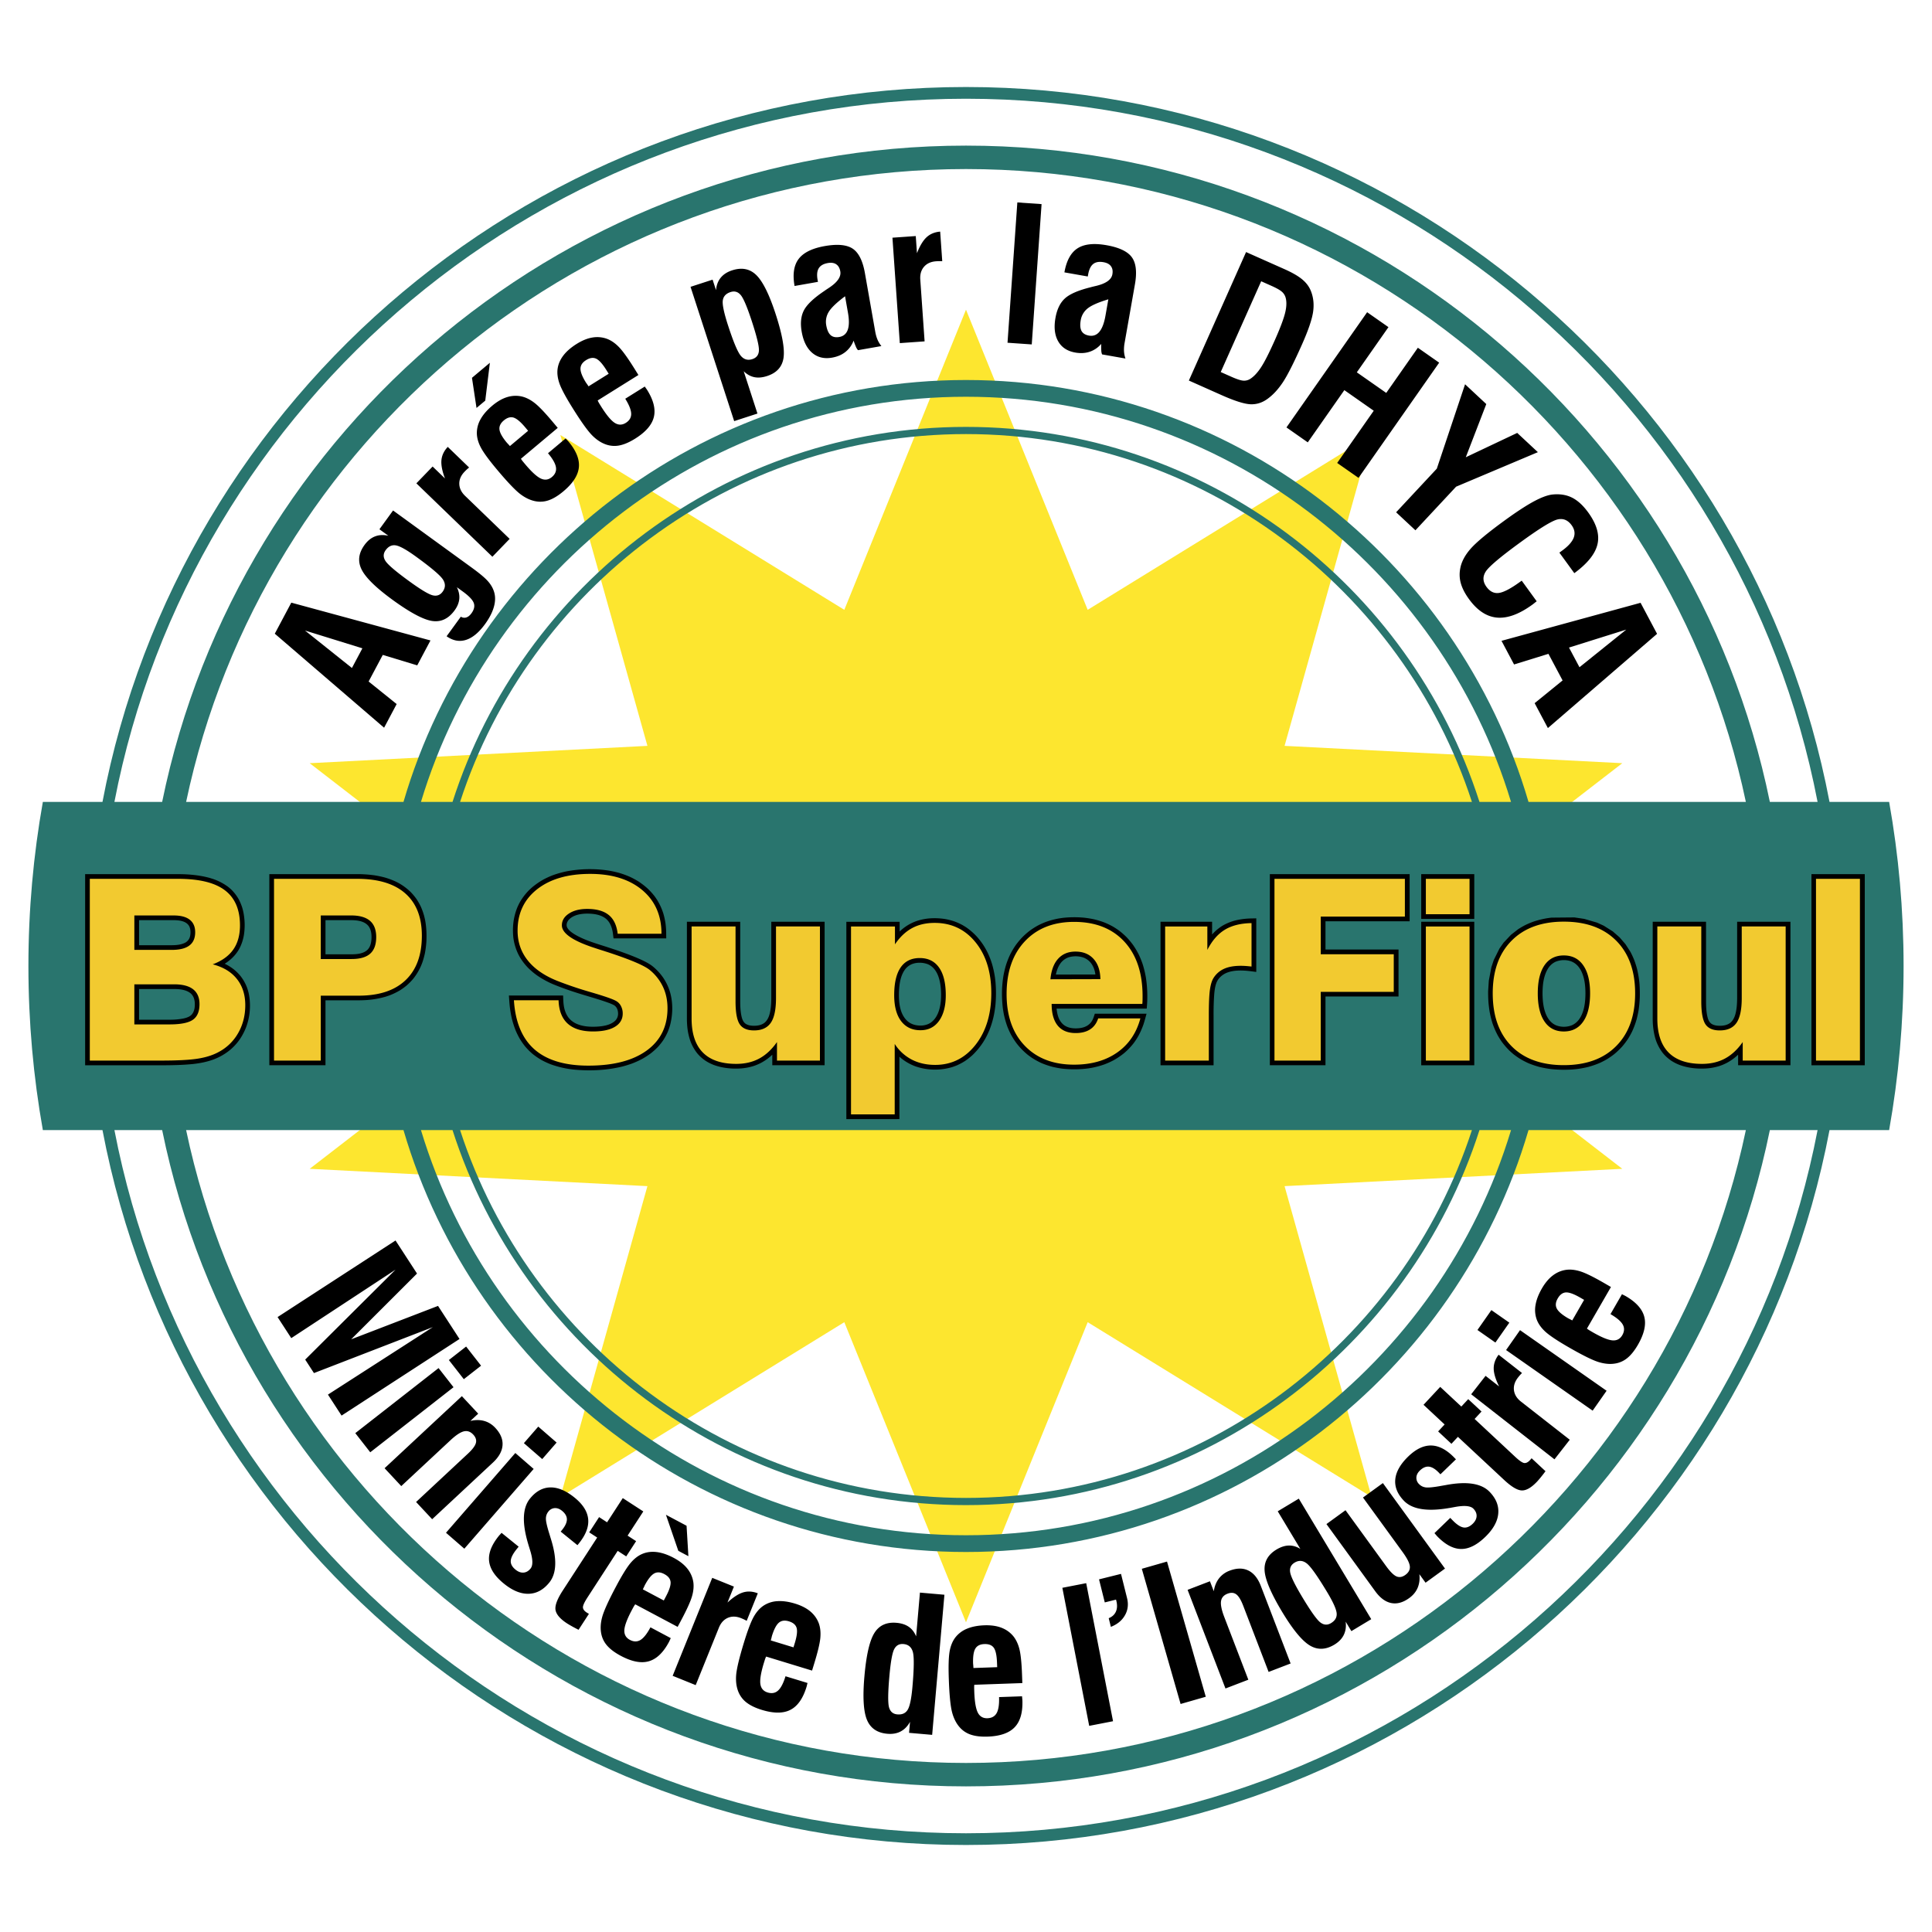
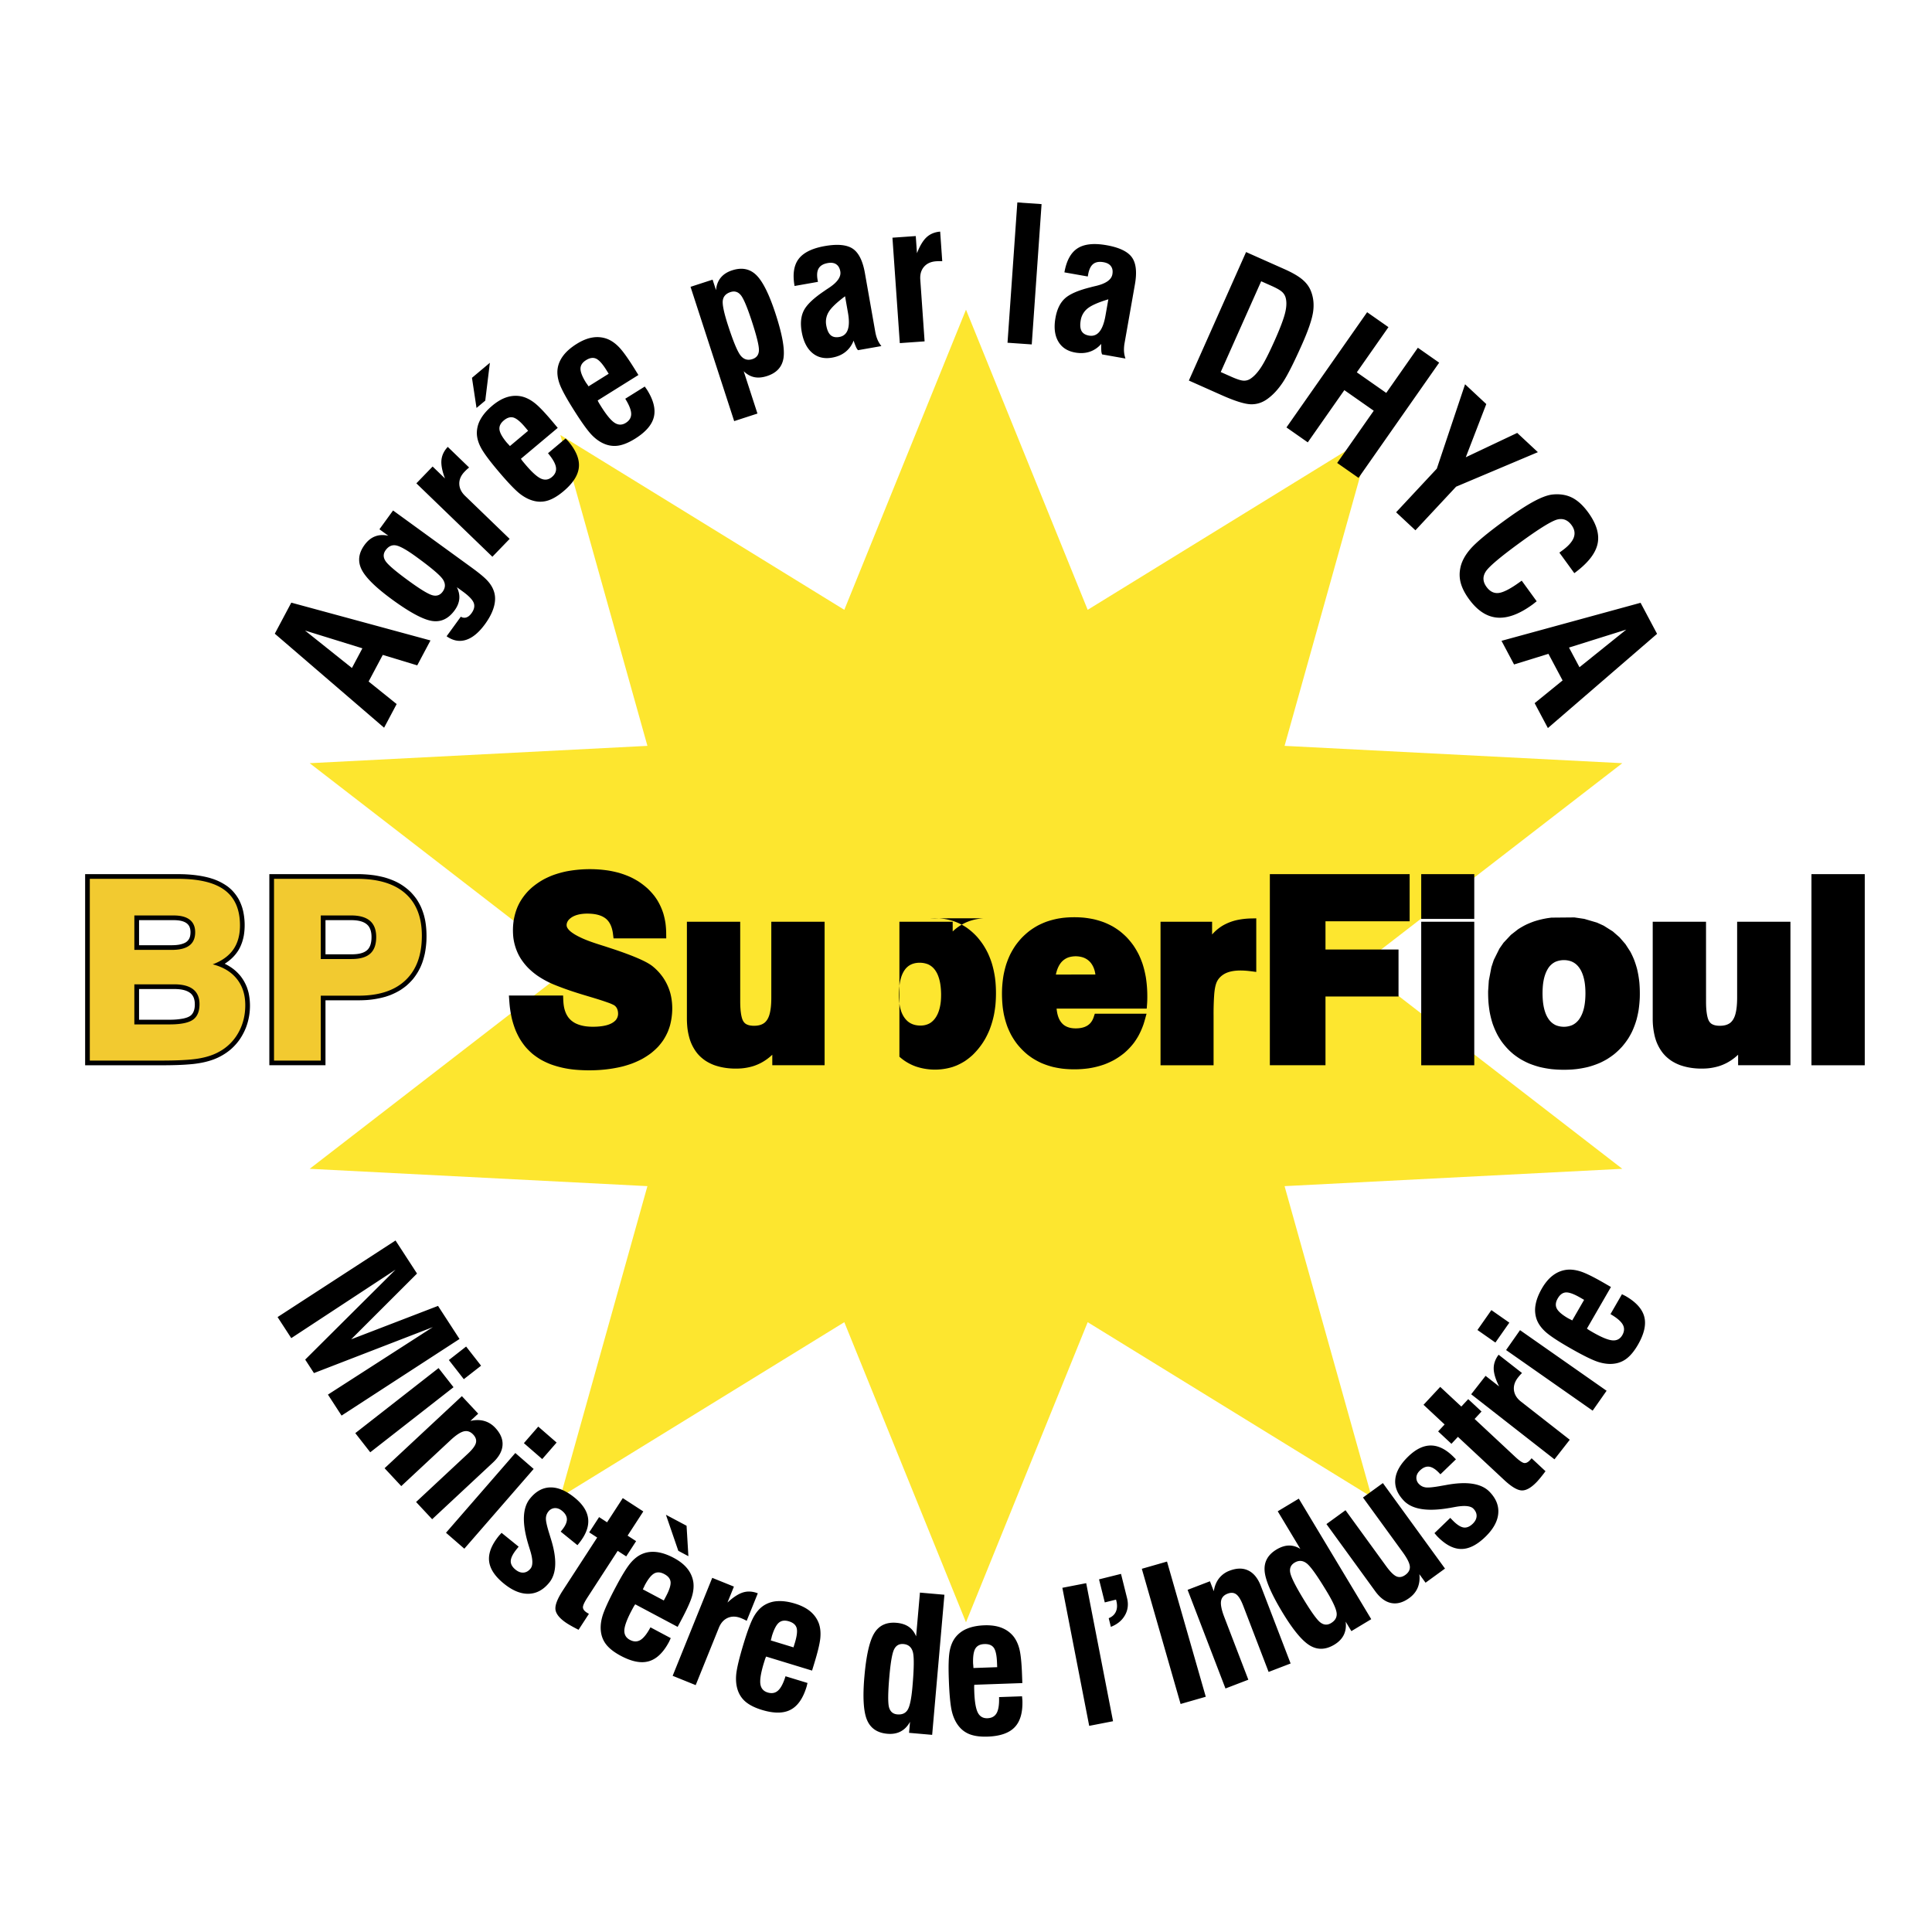
<svg xmlns="http://www.w3.org/2000/svg" width="2500" height="2500" viewBox="0 0 192.756 192.756">
  <g fill-rule="evenodd" clip-rule="evenodd">
    <path fill="#fff" d="M0 0h192.756v192.756H0V0z" />
    <path fill="#fde62f" d="M96.377 30.897l12.141 29.945 28.328-17.439-8.684 31.012 33.695 1.729-26.191 20.234 26.191 20.234-33.695 1.729 8.684 31.012-28.328-17.438-12.141 29.943-12.14-29.943-28.328 17.438 8.684-31.012-33.696-1.729 26.192-20.234-26.192-20.234 33.696-1.729-8.684-31.012 28.328 17.439 12.14-29.945z" />
-     <path d="M181.34 80.008h-4.762c-7.619-37.283-40.723-65.48-80.201-65.48-39.478 0-72.582 28.197-80.199 65.48h-4.763c7.681-39.876 42.9-70.157 84.962-70.157 42.064 0 77.275 30.285 84.963 70.157zm-34.486 0c-6.928-21.259-26.955-36.7-50.476-36.7s-43.554 15.439-50.476 36.7h100.952zm0 32.74c-6.922 21.261-26.955 36.7-50.476 36.7s-43.549-15.441-50.476-36.7h100.952zm5.646-32.74c-7.109-24.275-29.6-42.095-56.123-42.095-26.521 0-49.017 17.818-56.122 42.095H18.569c7.578-35.986 39.624-63.142 77.808-63.142 38.185 0 70.226 27.158 77.808 63.142H152.5zm0 32.74c-7.104 24.276-29.6 42.095-56.123 42.095-26.522 0-49.013-17.82-56.122-42.095H18.569c7.583 35.983 39.624 63.142 77.808 63.142 38.185 0 70.232-27.156 77.808-63.142H152.5zm30.031-32.74h5.949c.947 5.317 1.441 10.788 1.441 16.37s-.496 11.055-1.441 16.37h-5.949c-7.697 40.523-43.443 71.327-86.154 71.327-42.709 0-78.448-30.808-86.153-71.327H4.275c-.946-5.318-1.44-10.788-1.44-16.37s.495-11.055 1.44-16.37h5.949C17.921 39.483 53.669 8.681 96.377 8.681s78.449 30.807 86.154 71.327zm-1.191 32.74h-4.762c-7.619 37.283-40.723 65.48-80.201 65.48s-72.58-28.197-80.199-65.48h-4.763c7.689 39.872 42.899 70.158 84.962 70.158 42.064 0 77.283-30.282 84.963-70.158zm-33.733-32.74h3.148c-7.057-23.341-28.785-40.424-54.378-40.424S49.05 56.664 41.999 80.008h3.149c6.948-21.663 27.309-37.417 51.229-37.417 23.922 0 44.277 15.756 51.23 37.417zm-102.46 32.74h-3.149c7.057 23.341 28.785 40.424 54.379 40.424 25.593 0 47.328-17.08 54.38-40.424h-3.15c-6.947 21.662-27.309 37.418-51.23 37.418-23.92 0-44.276-15.758-51.23-37.418z" fill="#29756e" />
    <path d="M35.112 66.645l1.044-1.963-5.725-1.773 4.681 3.736zm3.209 5.959l-10.905-9.38 1.647-3.098 13.886 3.772-1.321 2.485-3.439-1.043-1.412 2.654 2.797 2.25-1.253 2.36zm8.744-15.971c.752.547 1.276.982 1.571 1.306.294.32.502.658.624 1.009.168.46.179.973.032 1.537-.148.565-.447 1.158-.896 1.777-.615.846-1.248 1.372-1.902 1.579-.653.208-1.299.088-1.936-.36l1.418-1.952c.179.106.36.131.545.075.184-.059.356-.196.517-.417.271-.374.345-.717.227-1.034-.12-.315-.484-.695-1.094-1.138l-.59-.429c.196.399.278.79.241 1.172-.038.382-.19.758-.462 1.132-.61.839-1.355 1.194-2.234 1.066-.878-.128-2.193-.827-3.942-2.097-1.662-1.208-2.696-2.218-3.103-3.031-.408-.814-.314-1.631.283-2.452.303-.418.653-.705 1.05-.857.398-.156.842-.175 1.333-.066l-.892-.648 1.361-1.874 7.849 5.702zm-8.591-1.738c-.253.349-.255.712-.006 1.088.25.375 1.033 1.042 2.356 2.003 1.154.839 1.938 1.31 2.349 1.41.411.1.743-.023.992-.365.286-.394.296-.795.029-1.211-.266-.415-1.154-1.169-2.662-2.265-.943-.686-1.618-1.066-2.023-1.139-.406-.074-.75.086-1.035.479zm10.651.652l-7.584-7.324 1.621-1.678 1.233 1.191c-.278-.736-.397-1.346-.353-1.828.046-.484.258-.925.632-1.322l2.13 2.058a4.263 4.263 0 0 0-.45.414c-.364.375-.54.78-.53 1.217.011.435.202.834.578 1.197l4.445 4.292-1.722 1.783zm1.75-11.043l1.815-1.523-.286-.342c-.465-.553-.853-.876-1.161-.974-.312-.095-.638-.001-.978.284-.331.277-.474.581-.432.914.042.333.289.772.741 1.312.139.145.237.254.301.329zm3.799.716l1.76-1.478c.031.038.079.09.142.155.062.066.108.115.136.147.772.92 1.121 1.781 1.041 2.583-.079.799-.596 1.599-1.55 2.399-.502.421-.977.712-1.42.872a2.54 2.54 0 0 1-1.332.116c-.52-.094-1.033-.333-1.54-.718-.504-.384-1.275-1.192-2.311-2.427-.823-.981-1.366-1.723-1.628-2.224-.263-.502-.394-.981-.397-1.439a2.794 2.794 0 0 1 .38-1.396c.255-.455.642-.901 1.159-1.335.496-.416.99-.703 1.477-.853.488-.15.98-.174 1.474-.063.427.102.854.317 1.282.652.428.336 1.02.956 1.782 1.863l.516.615-3.672 3.081c.042.068.091.138.142.207.055.068.146.179.271.327.645.769 1.167 1.247 1.565 1.436.401.188.771.139 1.111-.146.331-.277.465-.604.405-.976-.06-.373-.323-.84-.793-1.398zm-7.132-4.517l-.454-3.008 1.787-1.5-.461 3.776-.872.732zm11.177-2.157l2.01-1.256-.236-.378c-.383-.613-.722-.987-1.015-1.126-.295-.137-.631-.09-1.007.146-.366.229-.55.509-.556.845-.004.335.178.805.551 1.401.119.163.201.284.253.368zm3.663 1.237l1.949-1.218c.026.041.065.1.119.173.052.075.091.129.114.165.636 1.019.862 1.92.671 2.702-.189.781-.812 1.5-1.868 2.161-.556.347-1.066.57-1.528.667a2.552 2.552 0 0 1-1.335-.072c-.501-.165-.978-.473-1.425-.925-.446-.45-1.097-1.358-1.95-2.725-.679-1.086-1.113-1.896-1.304-2.429-.189-.533-.253-1.026-.193-1.479.063-.472.255-.913.571-1.331.316-.416.762-.803 1.333-1.16.55-.344 1.078-.559 1.581-.639a2.833 2.833 0 0 1 1.469.142c.408.16.802.434 1.178.825.377.392.878 1.088 1.506 2.093l.425.681-4.064 2.54c.032.073.07.149.112.225.045.076.118.198.221.361.533.852.983 1.397 1.352 1.64.372.242.745.245 1.121.01.366-.229.544-.534.537-.911-.009-.378-.205-.877-.592-1.496zm10.258-7.306c.528 1.624.947 2.625 1.259 3.007.313.382.699.497 1.163.346.408-.132.628-.412.655-.836.029-.423-.199-1.38-.681-2.863-.467-1.438-.84-2.33-1.118-2.674-.277-.344-.623-.45-1.03-.317-.464.15-.721.433-.775.846-.054.414.122 1.244.527 2.491zm.609 9.539l-4.354-13.399 2.201-.715.342 1.049c.043-.5.199-.917.472-1.248.272-.332.652-.575 1.136-.731.972-.316 1.78-.154 2.424.487.646.639 1.286 1.935 1.921 3.889.656 2.021.916 3.477.78 4.366-.135.891-.682 1.493-1.641 1.804-.474.154-.902.19-1.282.109-.381-.08-.73-.278-1.049-.588l1.372 4.222-2.322.755zm11.063-12.457c-.823.615-1.364 1.129-1.62 1.544a1.881 1.881 0 0 0-.256 1.359c.081.459.226.785.435.973.21.188.497.25.862.186.418-.073.701-.311.845-.712.145-.402.153-.969.025-1.698l-.291-1.652zm1.292 5.379a1.1 1.1 0 0 1-.202-.324 7.066 7.066 0 0 1-.238-.633 2.596 2.596 0 0 1-.806 1.125c-.358.289-.803.481-1.335.574-.791.14-1.451-.019-1.986-.474-.533-.454-.883-1.154-1.05-2.1-.151-.855-.078-1.569.219-2.142.297-.574.973-1.217 2.025-1.925.103-.075.253-.175.446-.302.869-.567 1.255-1.119 1.16-1.658-.058-.329-.192-.565-.407-.71-.213-.145-.493-.185-.839-.124-.437.077-.738.25-.904.52-.166.271-.205.654-.117 1.149l.037.207-2.334.412c-.206-1.167-.07-2.067.408-2.698.479-.633 1.348-1.062 2.611-1.285 1.261-.222 2.191-.134 2.784.262.594.4 1 1.208 1.215 2.43l1.033 5.859c.051.287.124.544.218.77.095.227.226.445.393.658l-2.331.409zm4.17-.705l-.735-10.518 2.327-.163.12 1.71c.285-.733.606-1.266.961-1.594.358-.329.81-.515 1.354-.56l.207 2.955c-.092-.008-.183-.008-.274-.009s-.203.005-.338.014c-.521.037-.922.219-1.208.55-.284.33-.408.755-.371 1.276l.431 6.164-2.474.175zm10.746-.038l.98-13.998 2.418.168-.98 13.998-2.418-.168zm10.06-4.332c-.982.296-1.668.594-2.051.896a1.89 1.89 0 0 0-.705 1.19c-.08.459-.055.815.076 1.063.133.249.381.405.746.47.418.073.766-.052 1.039-.38.273-.329.475-.859.604-1.587l.291-1.652zm-.625 5.496a1.114 1.114 0 0 1-.078-.374 6.974 6.974 0 0 1-.008-.676 2.578 2.578 0 0 1-1.141.781c-.438.148-.92.177-1.453.083-.789-.139-1.355-.514-1.703-1.125-.346-.608-.436-1.387-.268-2.332.15-.855.463-1.501.938-1.938.475-.437 1.33-.811 2.561-1.116.123-.036.297-.079.523-.131 1.01-.237 1.561-.623 1.656-1.162.059-.329.014-.597-.141-.806-.148-.209-.398-.343-.746-.404-.436-.077-.777-.017-1.025.179-.248.197-.416.544-.504 1.04l-.037.207-2.332-.411c.205-1.167.641-1.967 1.305-2.396.666-.432 1.631-.537 2.895-.314 1.26.223 2.104.623 2.525 1.199.422.58.525 1.476.311 2.698l-1.033 5.86a3.765 3.765 0 0 0-.059.797c.012.246.061.496.145.753l-2.331-.412zm11.838 1.76l1.059.47c.537.239.93.369 1.184.387.248.019.48-.038.691-.169.371-.233.732-.621 1.086-1.159s.812-1.443 1.381-2.72c.553-1.245.9-2.173 1.041-2.79.141-.613.143-1.126.004-1.533a1.227 1.227 0 0 0-.398-.542c-.193-.156-.523-.338-.99-.546l-1.023-.455-4.035 9.057zm-3.18.848l5.707-12.819 3.838 1.708c.781.348 1.375.691 1.779 1.032.404.339.688.726.855 1.158.254.639.324 1.334.213 2.086-.113.752-.48 1.831-1.109 3.242-.809 1.819-1.447 3.078-1.908 3.771-.463.695-.963 1.238-1.502 1.631-.531.395-1.105.581-1.721.557-.617-.027-1.572-.327-2.865-.902l-3.287-1.464zm9.737 4.677l8.049-11.494 2.127 1.489-3.156 4.508 2.936 2.054 3.154-4.507 2.127 1.489-8.047 11.494-2.129-1.488 3.648-5.21-2.934-2.055-3.648 5.21-2.127-1.49zm10.941 8.467l4.059-4.352 2.82-8.421 2.117 1.976-2.045 5.306 5.131-2.428 2.061 1.921-8.158 3.443-4.059 4.352-1.926-1.797zm12.531 6.822l1.494 2.057a5.075 5.075 0 0 0-.211.165 4.722 4.722 0 0 1-.219.17c-1.314.955-2.488 1.384-3.525 1.293-1.039-.091-1.971-.705-2.801-1.847-.393-.54-.66-1.054-.803-1.544a3.171 3.171 0 0 1-.074-1.476c.113-.668.457-1.333 1.031-1.989.574-.657 1.717-1.608 3.426-2.85 1.17-.85 2.135-1.479 2.891-1.887.76-.407 1.381-.636 1.863-.687.74-.075 1.395.031 1.953.313.564.283 1.1.776 1.611 1.479.834 1.149 1.145 2.205.924 3.164-.219.957-.99 1.921-2.312 2.891l-1.49-2.049.273-.199c.613-.445 1-.879 1.158-1.296.156-.419.086-.833-.209-1.24-.369-.508-.83-.701-1.379-.581-.553.118-1.775.865-3.666 2.24-2.045 1.484-3.223 2.479-3.533 2.979-.314.501-.287 1.003.082 1.51.344.472.756.674 1.236.61.482-.065 1.191-.436 2.125-1.115l.155-.111zm4.717 6.674l1.045 1.963 4.67-3.755-5.715 1.792zm-6.734-.671l13.875-3.795 1.646 3.097-10.893 9.402-1.322-2.485 2.789-2.268-1.412-2.654-3.43 1.061-1.253-2.358zM27.694 131.405l11.768-7.642 2.144 3.299-6.571 6.562 8.667-3.334 2.144 3.3-11.769 7.643-1.359-2.094 10.467-6.733-11.862 4.586-.874-1.346 9.014-8.972-10.404 6.831-1.365-2.1zm17.089 4.286l1.722-1.347 1.492 1.911-1.722 1.346-1.492-1.91zm-9.335 7.293l8.308-6.491 1.492 1.91-8.308 6.491-1.492-1.91zm2.923 3.5l7.711-7.19 1.628 1.747-.78.727c.497-.116.957-.117 1.375 0 .42.115.792.347 1.114.693.521.559.761 1.137.719 1.73-.042.598-.362 1.175-.963 1.734l-6.058 5.648-1.604-1.719 5.171-4.822c.454-.423.718-.778.796-1.064.076-.288-.011-.566-.264-.838-.277-.297-.589-.405-.937-.323-.345.084-.79.377-1.333.883l-4.911 4.579-1.664-1.785zm13.898-2.502l1.434-1.65 1.83 1.591-1.434 1.649-1.83-1.59zm-7.772 8.941l6.917-7.957 1.83 1.59-6.917 7.957-1.83-1.59zm5.544.008l1.705 1.381-.189.234c-.382.471-.581.865-.599 1.181-.017.313.144.608.478.878.264.215.53.312.795.293.266-.02.5-.153.704-.405.25-.311.237-.916-.043-1.814a52.858 52.858 0 0 0-.166-.533 2.569 2.569 0 0 0-.04-.141c-.614-2.076-.553-3.571.19-4.489.588-.728 1.262-1.099 2.023-1.116.761-.017 1.57.322 2.429 1.019.831.672 1.282 1.389 1.355 2.147.073.759-.237 1.567-.933 2.427l-.138.17-1.671-1.354.138-.17c.322-.397.48-.749.48-1.056-.003-.305-.167-.592-.491-.854-.238-.191-.479-.278-.725-.265a.861.861 0 0 0-.629.343c-.16.198-.244.428-.249.69-.004.26.093.714.289 1.358.046.146.11.36.196.64.64 2.02.592 3.483-.146 4.396-.589.728-1.276 1.101-2.063 1.12-.786.021-1.607-.316-2.466-1.013-.901-.729-1.395-1.479-1.478-2.253-.083-.769.241-1.605.97-2.506.026-.033.071-.084.134-.15.06-.068.108-.12.14-.158zm8.958 5.851l-.386.595c-.309.476-.458.804-.453.988.007.186.13.356.37.514.055.035.102.062.136.082s.065.037.09.053l-1.033 1.59c-.315-.159-.559-.29-.732-.389a9.134 9.134 0 0 1-.411-.244c-.687-.446-1.071-.891-1.153-1.33-.08-.438.158-1.086.71-1.937l3.444-5.303-.796-.518.987-1.521.796.518 1.567-2.414 2.048 1.33-1.567 2.414.849.551-.987 1.521-.85-.552-2.629 4.052zm5.136-.214l2.093 1.112.209-.395c.34-.638.494-1.118.469-1.441-.029-.324-.238-.591-.63-.799-.381-.203-.717-.223-1.009-.059-.294.164-.608.557-.939 1.178a6.64 6.64 0 0 1-.193.404zm.761 3.79l2.028 1.079c-.022.043-.054.105-.09.189-.039.082-.066.145-.085.182-.564 1.061-1.232 1.706-2.005 1.932-.77.228-1.705.048-2.804-.537-.579-.308-1.027-.639-1.341-.99a2.534 2.534 0 0 1-.606-1.191c-.108-.517-.079-1.083.089-1.696.167-.611.628-1.629 1.385-3.052.601-1.131 1.085-1.912 1.451-2.344.367-.43.762-.732 1.186-.906.44-.182.918-.236 1.438-.171.518.066 1.076.258 1.672.574.572.304 1.022.654 1.343 1.05.323.396.528.844.612 1.343.065.434.025.911-.125 1.434-.151.522-.503 1.304-1.06 2.351l-.376.708-4.231-2.25a2.807 2.807 0 0 0-.139.209c-.043.077-.112.202-.203.373-.471.886-.718 1.55-.744 1.989-.023.442.16.768.552.976.381.202.734.205 1.057.01.319-.198.653-.616.996-1.262zm3.785-7.098l-1.005-.534-1.236-3.597 2.059 1.095.182 3.036zm-1.57 11.936l3.949-9.775 2.163.874-.642 1.59c.578-.534 1.1-.872 1.563-1.012.466-.139.954-.107 1.462.092l-1.109 2.746c-.08-.048-.161-.088-.243-.129a5.255 5.255 0 0 0-.31-.136c-.484-.195-.925-.207-1.326-.034-.4.173-.698.5-.894.984l-2.314 5.729-2.299-.929zm9.789-3.532l2.266.692.131-.427c.211-.691.271-1.191.184-1.504-.09-.313-.346-.535-.77-.665-.413-.126-.745-.081-1.002.135-.256.217-.491.663-.697 1.336a5.874 5.874 0 0 1-.112.433zm1.471 3.576l2.197.672a2.38 2.38 0 0 0-.053.203c-.022.088-.037.154-.05.194-.352 1.148-.884 1.91-1.6 2.279-.713.369-1.665.371-2.856.008-.626-.191-1.129-.432-1.505-.717a2.546 2.546 0 0 1-.822-1.054c-.205-.486-.284-1.048-.237-1.683.047-.632.306-1.719.777-3.26.375-1.225.701-2.083.978-2.577.278-.492.608-.864.99-1.116a2.78 2.78 0 0 1 1.379-.441c.521-.034 1.105.047 1.75.244.62.189 1.128.447 1.52.774.392.327.68.728.857 1.201.146.414.198.891.15 1.432-.048.541-.246 1.376-.592 2.509l-.234.767-4.583-1.4c-.034.072-.066.15-.096.232-.028.083-.071.219-.128.403-.293.96-.41 1.658-.351 2.096.061.438.303.723.728.853.413.125.76.061 1.039-.193.281-.253.528-.728.742-1.426zm10.361.022c-.142 1.621-.152 2.648-.033 3.078.122.432.396.667.826.704.483.042.83-.115 1.041-.471.212-.356.367-1.113.468-2.271.163-1.855.176-3.022.037-3.499-.138-.476-.448-.734-.932-.777-.423-.036-.732.136-.928.519-.195.381-.354 1.287-.479 2.717zm2.062 4.523c-.239.438-.548.755-.927.958-.375.202-.823.28-1.336.235-1.011-.088-1.689-.554-2.037-1.396-.346-.84-.431-2.282-.251-4.329.185-2.117.515-3.56.992-4.325.474-.766 1.211-1.106 2.21-1.02.495.043.905.178 1.224.399.322.223.565.542.732.952l.382-4.366 2.442.214-1.223 13.979-2.305-.202.097-1.099zm6.327-5.368l2.369-.083-.018-.445c-.025-.723-.131-1.216-.314-1.482-.188-.267-.502-.394-.945-.378-.432.015-.73.166-.902.454s-.248.786-.225 1.489c.021.2.031.346.035.445zm2.555 2.902l2.295-.08c.002.049.008.119.018.21.008.09.014.157.016.199.041 1.201-.213 2.095-.77 2.677-.555.581-1.453.894-2.699.937-.654.023-1.207-.04-1.656-.188a2.537 2.537 0 0 1-1.12-.729c-.352-.394-.61-.898-.771-1.514-.161-.613-.271-1.725-.327-3.335-.045-1.28-.016-2.198.085-2.755.103-.557.294-1.016.573-1.378a2.795 2.795 0 0 1 1.16-.867c.48-.201 1.059-.314 1.735-.339.646-.021 1.213.056 1.688.238.479.182.879.466 1.201.856.273.343.479.776.609 1.304.129.528.215 1.382.256 2.565l.029.802-4.791.168a3.25 3.25 0 0 0-.016.25l.012.425c.035 1.003.152 1.7.35 2.095.201.395.523.584.967.568.43-.015.736-.189.92-.52.181-.329.261-.859.236-1.589zm8.994 2.869l-2.678-13.773 2.379-.463 2.678 13.774-2.379.462zm2.162-9.876l-.215-.866c.342-.136.58-.353.715-.652.135-.301.15-.653.051-1.061l-.035-.141-1.123.28-.574-2.3 2.193-.546.605 2.423c.152.618.084 1.187-.211 1.704-.293.519-.761.905-1.406 1.159zm6.957 7.694l-3.869-13.488 2.514-.721 3.867 13.488-2.512.721zm4.477-1.546l-3.779-9.842 2.23-.856.383.995c.078-.505.25-.931.514-1.274a2.372 2.372 0 0 1 1.061-.774c.713-.273 1.338-.279 1.875-.017s.951.775 1.246 1.542l2.969 7.732-2.195.843-2.533-6.6c-.223-.58-.453-.959-.689-1.137-.238-.18-.529-.203-.877-.069-.377.145-.596.394-.648.747-.053.352.053.874.318 1.566l2.406 6.269-2.281.875zm7.664-9.115c.838 1.396 1.434 2.232 1.783 2.51.352.278.711.307 1.08.085.418-.25.605-.581.566-.992-.039-.414-.357-1.117-.955-2.112-.961-1.598-1.637-2.55-2.027-2.853-.393-.304-.795-.331-1.211-.081-.363.218-.514.54-.445.965.066.421.47 1.248 1.209 2.478zm4.328 2.447c.062.495 0 .934-.188 1.32-.186.384-.502.71-.943.976-.869.522-1.691.545-2.467.067-.775-.477-1.691-1.594-2.75-3.355-1.094-1.821-1.674-3.182-1.738-4.081-.066-.899.328-1.607 1.188-2.125.428-.256.838-.388 1.227-.396.393-.01.775.104 1.152.339l-2.258-3.756 2.102-1.263 7.227 12.027-1.982 1.192-.57-.945zm3.713-13.825l6.197 8.53-1.939 1.409-.617-.848c.057.498-.002.95-.17 1.353-.17.4-.449.742-.836 1.022-.621.451-1.219.617-1.799.502s-1.111-.507-1.598-1.175l-4.869-6.703 1.902-1.382 4.051 5.575c.41.563.756.908 1.039 1.029.281.12.578.069.881-.151.334-.242.482-.531.447-.865-.037-.334-.275-.802-.715-1.408l-3.959-5.447 1.985-1.441zm5.144 4.995l1.58-1.524.209.217c.42.437.787.682 1.098.738.311.055.621-.068.932-.366.244-.237.373-.488.387-.754s-.092-.515-.316-.748c-.277-.287-.881-.347-1.807-.179-.238.043-.42.076-.549.101-.031.003-.078.01-.145.021-2.137.356-3.613.113-4.434-.736-.648-.672-.936-1.386-.861-2.144.076-.758.512-1.52 1.307-2.287.77-.742 1.535-1.103 2.297-1.083.762.021 1.527.426 2.295 1.222l.152.157-1.547 1.494-.152-.157c-.355-.368-.684-.568-.988-.605-.303-.035-.607.094-.908.384-.221.212-.336.44-.352.687a.86.86 0 0 0 .264.666c.178.183.395.294.654.331.258.036.721-.006 1.385-.121.15-.028.371-.065.658-.116 2.082-.39 3.529-.163 4.344.681.65.673.938 1.4.861 2.185-.074.782-.51 1.557-1.305 2.324-.834.805-1.639 1.204-2.416 1.191-.773-.012-1.564-.435-2.371-1.268-.027-.03-.074-.081-.131-.151-.061-.071-.106-.124-.141-.16zm7.539-8.099l.518.483c.414.387.713.591.895.618.184.024.375-.066.57-.276.045-.048.078-.089.104-.118l.068-.08 1.387 1.293c-.211.283-.383.5-.51.653a8.67 8.67 0 0 1-.312.362c-.559.598-1.062.9-1.51.904-.445.002-1.041-.344-1.783-1.036l-4.625-4.312-.646.695-1.326-1.236.646-.694-2.105-1.963 1.666-1.786 2.105 1.962.689-.739 1.326 1.235-.689.741 3.532 3.294zm4.436.734l-8.309-6.491 1.436-1.838 1.352 1.056c-.354-.702-.535-1.298-.541-1.782-.004-.486.16-.946.49-1.381l2.334 1.824a4.395 4.395 0 0 0-.406.458c-.32.412-.453.832-.398 1.266.057.432.289.809.701 1.13l4.867 3.805-1.526 1.953zm-5.893-11.651l-1.791-1.253 1.391-1.985 1.791 1.253-1.391 1.985zm9.703 6.795l-8.637-6.047 1.391-1.985 8.637 6.047-1.391 1.985zm-2.037-9.002l1.184-2.053-.385-.223c-.627-.361-1.102-.533-1.426-.519-.324.018-.6.217-.82.602-.217.374-.246.708-.094 1.006.154.299.535.628 1.145.98.181.089.31.157.396.207zm3.815-.628l1.148-1.99c.043.024.105.058.188.098.08.041.141.07.178.092 1.041.601 1.662 1.291 1.861 2.071.199.778-.014 1.706-.635 2.784-.328.568-.674 1.004-1.037 1.306a2.533 2.533 0 0 1-1.213.563c-.52.091-1.084.041-1.691-.147-.605-.188-1.605-.685-3.002-1.49-1.109-.641-1.873-1.151-2.291-1.532-.416-.382-.705-.787-.865-1.217a2.804 2.804 0 0 1-.119-1.442c.084-.515.295-1.066.631-1.65.324-.562.691-.999 1.098-1.306.406-.309.861-.5 1.363-.564.436-.051.91.006 1.428.175.516.169 1.285.548 2.312 1.141l.693.401-2.396 4.15c.064.05.133.099.205.146.076.045.197.118.365.215.869.502 1.523.772 1.963.813.441.039.771-.134.994-.518.215-.373.23-.726.047-1.056-.186-.329-.592-.677-1.225-1.043zM17.13 94.305c.43-.002.882-.037 1.278-.22a.971.971 0 0 0 .562-.707c.063-.317.055-.69-.099-.981-.283-.502-.964-.583-1.482-.593l-3.515-.001v2.502h3.256zm-.219 7.432a6.923 6.923 0 0 0 1.386-.12c.268-.061.54-.141.755-.319.368-.327.417-.893.372-1.354-.04-.324-.143-.601-.388-.824-.425-.365-1.047-.434-1.585-.445h-3.578v3.063h3.038v-.001zm5.908-13.209c.102.085.198.17.294.262.283.286.507.583.707.934.148.282.263.562.358.866l.071.268c.184.817.214 1.669.074 2.495-.082.434-.21.834-.409 1.229-.039.074-.08.147-.123.219-.349.563-.811 1-1.371 1.351.355.173.676.373.982.623.219.186.414.384.596.606.278.355.486.728.647 1.149.065.183.12.365.165.555a6.138 6.138 0 0 1-.26 3.412c-.176.45-.396.863-.673 1.261a5.54 5.54 0 0 1-.888.967 5.84 5.84 0 0 1-1.624.955c-.662.251-1.344.39-2.045.47-1.033.109-2.077.129-3.116.133h-7.71v-19.07l9.468.001.395.009c.875.037 1.724.136 2.57.369l.292.091a5.532 5.532 0 0 1 1.497.765l.103.08zm12.262 6.685c.557-.004 1.246-.067 1.641-.513.23-.277.308-.62.336-.971.029-.452-.009-.938-.281-1.318-.397-.52-1.137-.604-1.745-.608h-2.558v3.41h2.607zm-8.207-8.002l8.967.001c.512.011 1.013.048 1.521.119.348.056.686.126 1.026.217.371.108.722.236 1.073.397.142.069.28.141.417.218a5.78 5.78 0 0 1 1.089.829c.212.218.399.441.577.688.171.255.315.51.447.787.127.289.229.575.316.878.041.157.077.313.11.471.127.7.157 1.384.125 2.094a9.545 9.545 0 0 1-.153 1.214 7.956 7.956 0 0 1-.267.946 8.818 8.818 0 0 1-.182.439 5.825 5.825 0 0 1-.736 1.173 6.242 6.242 0 0 1-.648.653 6.637 6.637 0 0 1-.625.454 6.83 6.83 0 0 1-.996.493c-.155.058-.31.11-.467.16a9.25 9.25 0 0 1-1.912.334c-.257.016-.513.023-.77.025h-3.312v6.477h-5.602V87.211h.002z" />
    <path d="M13.404 94.771h3.731c.788 0 1.374-.146 1.758-.438.388-.29.58-.731.58-1.323 0-.549-.18-.965-.542-1.249-.359-.283-.895-.425-1.601-.425h-3.926v3.435zm0 7.434h3.507c1.11 0 1.885-.154 2.329-.46.444-.309.665-.829.665-1.557 0-.659-.211-1.15-.633-1.484-.422-.331-1.053-.498-1.891-.498h-3.977v3.999zm-4.444 3.608V87.681h8.802c2.108 0 3.666.378 4.67 1.138 1.006.759 1.51 1.928 1.51 3.504 0 .977-.224 1.781-.671 2.417-.448.637-1.132 1.129-2.049 1.472 1.05.271 1.853.757 2.411 1.459.558.703.838 1.573.838 2.616 0 1.018-.233 1.938-.696 2.758a4.814 4.814 0 0 1-1.951 1.909c-.567.312-1.251.533-2.055.662-.807.133-2.045.198-3.718.198H8.96v-.001zm23.043-10.131h3.079c.838 0 1.457-.18 1.853-.536.4-.356.599-.908.599-1.655 0-.725-.208-1.264-.621-1.62-.417-.356-1.043-.536-1.878-.536h-3.032v4.347zm-4.664 10.131V87.681h8.298c2.102 0 3.703.485 4.803 1.459 1.1.971 1.648 2.376 1.648 4.216 0 1.929-.542 3.407-1.626 4.437-1.081 1.031-2.641 1.545-4.676 1.545h-3.782v6.476h-4.665v-.001z" fill="#f2ca30" />
-     <path d="M56.296 100.584c.084.346.208.652.421.938.192.243.412.42.686.565.687.343 1.483.382 2.237.336.596-.044 1.311-.162 1.754-.603a.98.98 0 0 0 .27-.736c-.012-.331-.135-.651-.438-.816a4.612 4.612 0 0 0-.608-.253c-1.016-.363-2.062-.639-3.089-.969a30.063 30.063 0 0 1-2.323-.839 9.29 9.29 0 0 1-1.563-.847 7.073 7.073 0 0 1-.98-.823 5.963 5.963 0 0 1-.748-.962 7.204 7.204 0 0 1-.161-.285 5.307 5.307 0 0 1-.54-1.764 7.032 7.032 0 0 1-.021-1.188c.014-.166.032-.33.056-.495.08-.483.204-.927.394-1.38a7.5 7.5 0 0 1 .208-.422c.24-.422.512-.786.845-1.141a8.66 8.66 0 0 1 .354-.336 7.302 7.302 0 0 1 1.244-.855c.259-.133.518-.252.788-.36.46-.173.918-.303 1.397-.406a12.518 12.518 0 0 1 4.208-.091c.372.062.731.14 1.095.24.401.12.781.261 1.162.435.259.126.506.262.751.414.334.219.638.454.934.723.24.231.455.467.661.729.097.131.188.263.276.399.26.426.454.852.608 1.327.097.326.167.647.22.983.038.292.061.58.07.875l.007.648h-5.257l-.07-.553c-.084-.529-.256-1.029-.667-1.392-.521-.434-1.236-.525-1.892-.529-.638.004-1.387.125-1.84.618-.175.203-.274.478-.171.739.156.323.492.546.786.729.895.524 1.893.83 2.876 1.142.104.033.208.065.312.101.376.124.752.245 1.126.374.746.26 1.487.533 2.208.856.402.185.797.379 1.156.639a5.38 5.38 0 0 1 1.132 1.201c.318.475.551.978.705 1.527.279 1.051.25 2.168-.024 3.217a6.858 6.858 0 0 1-.214.619 5.822 5.822 0 0 1-.455.854 6.223 6.223 0 0 1-.5.641 6.683 6.683 0 0 1-.741.676c-.283.212-.57.397-.878.569a9.292 9.292 0 0 1-.996.452c-.302.109-.604.203-.915.287-1.545.385-3.168.47-4.752.334a9.701 9.701 0 0 1-2.457-.542 7.99 7.99 0 0 1-.956-.447 7.14 7.14 0 0 1-.837-.576 6.602 6.602 0 0 1-.714-.705 6.974 6.974 0 0 1-.586-.83 8.112 8.112 0 0 1-.389-.781 8.978 8.978 0 0 1-.395-1.226c-.088-.39-.153-.774-.202-1.171-.04-.373-.063-.748-.09-1.123h5.408c.01.267.016.532.041.797.016.157.04.309.073.462zm18.866 5.78a5.724 5.724 0 0 1-1.195.23c-.915.067-1.852-.022-2.719-.331a4.586 4.586 0 0 1-.841-.42 4.17 4.17 0 0 1-.619-.506 4.602 4.602 0 0 1-.229-.254 4.392 4.392 0 0 1-.722-1.34 6.52 6.52 0 0 1-.248-1.129 9.225 9.225 0 0 1-.057-.983v-9.668h5.319l.001 8.053c.005.428.027.853.106 1.274.068.329.155.662.447.86.217.137.465.179.717.19.405.013.812-.041 1.144-.291.451-.363.572-.996.639-1.54.034-.308.047-.614.048-.924v-7.624h5.319v14.318h-5.22v-1.049a5.168 5.168 0 0 1-1.095.797 5.003 5.003 0 0 1-.795.337zm17.665-14.742a6.96 6.96 0 0 1 1.406.06c.315.054.614.126.919.224.297.105.574.227.852.375.136.078.268.158.399.243.401.279.748.584 1.078.944.223.254.422.514.609.793.186.287.348.577.494.884.145.318.268.636.373.969.141.469.24.932.312 1.416l.045.375a13.04 13.04 0 0 1 0 2.371 12.5 12.5 0 0 1-.139.936 9.298 9.298 0 0 1-.455 1.547 8.329 8.329 0 0 1-.453.931l-.178.291a7.368 7.368 0 0 1-1.062 1.287c-.239.216-.48.408-.747.589a6.085 6.085 0 0 1-.82.438 7.608 7.608 0 0 1-.436.162 5.977 5.977 0 0 1-3.619-.043 4.907 4.907 0 0 1-1.671-.986v6.224l-5.294.004v-19.69h5.316v.971a4.65 4.65 0 0 1 1.723-1.055 5.442 5.442 0 0 1 1.348-.26zm1.067 7.561c-.012-.681-.086-1.369-.367-1.997-.211-.444-.499-.787-.957-.986a2.323 2.323 0 0 0-1.353-.085c-.355.093-.628.26-.867.54-.493.613-.616 1.454-.657 2.217-.042 1.033.04 2.318.888 3.041.216.173.44.279.708.347.513.114 1.065.081 1.521-.197.707-.461.968-1.343 1.053-2.139.024-.248.032-.493.031-.741zm14.868-3.198a1.71 1.71 0 0 0-.748-.475 2.426 2.426 0 0 0-1.377-.003 1.679 1.679 0 0 0-.869.657c-.219.325-.344.686-.424 1.068l3.943-.008c-.057-.455-.219-.891-.525-1.239zm4.82 7.36a7.225 7.225 0 0 1-.455.704c-.287.374-.598.7-.955 1.007a7.238 7.238 0 0 1-1.051.716c-.299.159-.6.295-.916.416a8.538 8.538 0 0 1-1.293.35l-.303.051c-.877.12-1.744.129-2.623.03a10.269 10.269 0 0 1-.918-.166 7.97 7.97 0 0 1-1.184-.401 7.578 7.578 0 0 1-.914-.502 9.837 9.837 0 0 1-.422-.305 7.055 7.055 0 0 1-1.1-1.119 7.3 7.3 0 0 1-.572-.885 8.764 8.764 0 0 1-.371-.814 9.11 9.11 0 0 1-.355-1.248 16.271 16.271 0 0 1-.094-.573 12.113 12.113 0 0 1-.074-2.06c.025-.406.068-.803.133-1.205.07-.38.158-.745.271-1.114.117-.352.25-.686.41-1.02.166-.323.344-.623.551-.921.178-.242.361-.466.564-.688.248-.258.504-.489.785-.71.283-.211.572-.396.883-.565.266-.135.529-.252.809-.358a8.437 8.437 0 0 1 1.232-.327l.373-.057a10.42 10.42 0 0 1 2.184-.021c.32.037.633.087.949.153.363.086.707.19 1.057.322.279.114.543.239.809.383.258.15.5.31.738.489.236.187.453.38.666.592.252.265.475.537.688.833.207.306.387.614.551.944.133.286.248.57.352.868.143.44.248.877.33 1.333.105.661.154 1.319.15 1.989 0 .243-.006.484-.025.726l-.033.438h-8.992c.059.615.225 1.249.738 1.642.412.297.91.353 1.406.321.469-.036.91-.168 1.232-.528.146-.169.244-.357.318-.567l.119-.361h5.162c-.094.341-.184.683-.291 1.02-.142.413-.31.802-.519 1.188zm9.795-11.542a7.466 7.466 0 0 1 1.381-.167l.58-.012v5.347c-.475-.062-.943-.132-1.422-.141-.516-.012-1.053.033-1.533.228-.451.191-.842.537-1.021.999-.139.371-.188.772-.221 1.164a27.275 27.275 0 0 0-.062 2.102v4.959h-5.293V91.963h5.145v1.272a4.58 4.58 0 0 1 1.037-.875 5.018 5.018 0 0 1 1.409-.557zm3.316-4.592h13.947v4.703h-8.396v2.819h7.287v4.69h-7.287v6.857h-5.551V87.211zm15.102 0h5.293v4.468h-5.293v-4.468zm0 4.752h5.293v14.318h-5.293V91.963zm12.105 7.25c.012.699.088 1.4.369 2.047.211.454.5.819.963 1.029a2.158 2.158 0 0 0 1.598-.001c.277-.124.488-.299.678-.536.559-.742.666-1.746.672-2.646-.004-.769-.084-1.558-.434-2.254-.234-.439-.541-.77-1.016-.947a2.178 2.178 0 0 0-1.553.06 1.782 1.782 0 0 0-.723.654c-.475.762-.559 1.716-.554 2.594zm-5.429-.324l.068-1.045.258-1.352.236-.713.566-1.139.41-.586.736-.784.703-.55c.254-.166.508-.312.777-.449a8.71 8.71 0 0 1 .85-.348c.432-.139.857-.24 1.305-.316l.396-.055 2.301-.021.986.146 1.27.373.667.304.91.575.674.589.586.678.488.754c.145.271.271.543.385.828.111.297.205.592.287.897.109.456.184.905.232 1.371.041.499.053.989.039 1.489-.018.415-.055.82-.115 1.231a10.68 10.68 0 0 1-.205.952c-.123.423-.271.82-.457 1.22a8.002 8.002 0 0 1-.35.634 7.39 7.39 0 0 1-.645.86c-.246.269-.498.51-.779.742a7.915 7.915 0 0 1-.736.511 9.305 9.305 0 0 1-.641.336 8.565 8.565 0 0 1-1.232.431c-.385.094-.766.162-1.16.212l-.408.039c-.707.047-1.398.036-2.104-.038-.393-.05-.775-.118-1.16-.211a9.092 9.092 0 0 1-1.064-.355 8.355 8.355 0 0 1-.807-.408 7.556 7.556 0 0 1-.734-.509 8.949 8.949 0 0 1-.4-.354 7.281 7.281 0 0 1-.814-.949c-.135-.2-.26-.4-.377-.61a8.208 8.208 0 0 1-.508-1.181 9.661 9.661 0 0 1-.279-1.121 12.273 12.273 0 0 1-.125-1.008 14.685 14.685 0 0 1-.03-1.07zm23.05 7.475a5.718 5.718 0 0 1-1.193.23c-.916.067-1.854-.022-2.719-.331a4.563 4.563 0 0 1-.842-.42 4.07 4.07 0 0 1-.619-.506 5.044 5.044 0 0 1-.229-.254 4.395 4.395 0 0 1-.723-1.34l-.072-.237a7.359 7.359 0 0 1-.232-1.875v-9.668h5.318l.002 8.053c.004.428.027.853.105 1.274.068.329.156.662.447.86.217.137.465.179.717.19.406.013.812-.041 1.145-.291.449-.363.572-.996.639-1.54.033-.308.047-.614.049-.924v-7.624h5.318v14.318h-5.221v-1.049a5.15 5.15 0 0 1-1.096.797 4.805 4.805 0 0 1-.794.337zm9.208-19.153h5.318v19.07h-5.318v-19.07z" />
-     <path d="M51.273 99.795h4.456c.032 1.033.337 1.812.911 2.332.574.52 1.416.781 2.524.781.942 0 1.674-.154 2.19-.467.517-.312.775-.753.775-1.316a1.58 1.58 0 0 0-.186-.77 1.192 1.192 0 0 0-.517-.511c-.334-.183-1.16-.466-2.474-.851a38.412 38.412 0 0 1-3.322-1.119c-1.304-.517-2.297-1.2-2.975-2.051-.677-.848-1.015-1.84-1.015-2.972 0-1.733.649-3.107 1.951-4.131 1.302-1.021 3.063-1.531 5.289-1.531 2.184 0 3.914.539 5.197 1.613 1.279 1.075 1.919 2.527 1.919 4.359h-4.371c-.098-.848-.397-1.472-.892-1.872-.498-.403-1.213-.605-2.149-.605-.747 0-1.355.154-1.822.463-.47.306-.703.7-.703 1.175 0 .804 1.113 1.563 3.337 2.278.4.133.709.23.923.296.041.016.101.035.183.06 2.301.747 3.735 1.349 4.311 1.809a4.83 4.83 0 0 1 1.327 1.68c.306.646.457 1.361.457 2.149 0 1.806-.69 3.212-2.074 4.217-1.383 1.006-3.322 1.507-5.818 1.507-2.354 0-4.147-.539-5.379-1.62-1.227-1.078-1.914-2.714-2.053-4.903zm30.532-7.362v13.381h-4.286v-1.847c-.523.747-1.119 1.295-1.777 1.648-.662.353-1.422.529-2.285.529-1.478 0-2.59-.378-3.337-1.138-.747-.76-1.119-1.888-1.119-3.382v-9.192h4.384v7.481c0 1.1.139 1.856.413 2.272.274.413.753.62 1.434.62.763 0 1.317-.252 1.667-.756s.523-1.326.523-2.468v-7.15h4.383v.002zm3.101 18.748V92.433h4.384v1.784c.491-.728 1.059-1.267 1.705-1.617.643-.35 1.396-.523 2.256-.523 1.677 0 3.035.646 4.082 1.938 1.047 1.292 1.568 2.981 1.568 5.067 0 2.108-.525 3.829-1.574 5.162-1.05 1.333-2.393 2.001-4.025 2.001-.879 0-1.661-.18-2.345-.535a4.462 4.462 0 0 1-1.692-1.557v7.027h-4.359v.001zM94.36 99.29c0-1.207-.224-2.127-.671-2.757-.448-.634-1.091-.949-1.926-.949-.838 0-1.472.312-1.903.936-.429.625-.646 1.548-.646 2.771 0 1.116.23 1.977.69 2.585.46.607 1.103.91 1.932.91.788 0 1.406-.312 1.854-.936.446-.625.67-1.479.67-2.56zm10.441-1.588l4.986-.013c-.018-.863-.244-1.535-.686-2.021-.438-.485-1.039-.728-1.803-.728-.721 0-1.297.239-1.729.715s-.686 1.158-.768 2.047zm4.765 3.902h4.209c-.393 1.469-1.168 2.606-2.322 3.41-1.152.804-2.58 1.207-4.289 1.207-2.076 0-3.719-.631-4.926-1.892-1.207-1.257-1.809-2.975-1.809-5.152 0-2.216.607-3.971 1.822-5.263 1.215-1.292 2.852-1.938 4.912-1.938 2.125 0 3.795.656 5.012 1.97 1.213 1.314 1.82 3.126 1.82 5.442 0 .215-.002.375-.006.485s-.01.208-.02.29h-9.047c0 .945.201 1.664.607 2.162.406.495 1.006.743 1.793.743.584 0 1.062-.123 1.441-.368.38-.246.645-.611.803-1.096zm6.68 4.209v-13.38h4.211v2.339c.469-.921 1.053-1.592 1.748-2.014.697-.422 1.586-.643 2.66-.659v4.333a13.795 13.795 0 0 0-.561-.054 7.44 7.44 0 0 0-.523-.019c-.67 0-1.229.102-1.666.303a2.387 2.387 0 0 0-1.053.93c-.168.277-.283.678-.354 1.197-.068.523-.104 1.364-.104 2.531v4.493h-4.358zm10.908 0V87.681h13.012v3.766h-8.395v3.757h7.285v3.753h-7.285v6.857h-4.617v-.001zm15.104-14.6v-3.532h4.359v3.532h-4.359zm0 14.6v-13.38h4.359v13.381h-4.359v-.001zm11.166-6.706c0 1.223.227 2.162.678 2.817.451.659 1.09.986 1.92.986.838 0 1.484-.331 1.938-.993.457-.658.684-1.597.684-2.811 0-1.207-.227-2.14-.684-2.795-.453-.659-1.1-.987-1.938-.987-.836 0-1.479.328-1.926.98s-.672 1.587-.672 2.803zm-4.494 0c0-2.24.627-3.993 1.885-5.257 1.254-1.264 2.99-1.897 5.207-1.897 2.225 0 3.967.633 5.225 1.897 1.26 1.264 1.891 3.017 1.891 5.257 0 2.237-.631 3.993-1.891 5.26-1.258 1.27-3 1.903-5.225 1.903-2.232 0-3.971-.634-5.219-1.897s-1.873-3.019-1.873-5.266zm29.226-6.674v13.381h-4.285v-1.847c-.523.747-1.119 1.295-1.777 1.648-.662.353-1.422.529-2.285.529-1.479 0-2.59-.378-3.338-1.138-.746-.76-1.119-1.888-1.119-3.382v-9.192h4.385v7.481c0 1.1.139 1.856.412 2.272.273.413.754.62 1.434.62.764 0 1.318-.252 1.668-.756s.523-1.326.523-2.468v-7.15h4.382v.002zm3.026 13.38V87.681h4.383v18.133h-4.383v-.001z" fill="#f2ca30" />
+     <path d="M56.296 100.584c.084.346.208.652.421.938.192.243.412.42.686.565.687.343 1.483.382 2.237.336.596-.044 1.311-.162 1.754-.603a.98.98 0 0 0 .27-.736c-.012-.331-.135-.651-.438-.816a4.612 4.612 0 0 0-.608-.253c-1.016-.363-2.062-.639-3.089-.969a30.063 30.063 0 0 1-2.323-.839 9.29 9.29 0 0 1-1.563-.847 7.073 7.073 0 0 1-.98-.823 5.963 5.963 0 0 1-.748-.962 7.204 7.204 0 0 1-.161-.285 5.307 5.307 0 0 1-.54-1.764 7.032 7.032 0 0 1-.021-1.188c.014-.166.032-.33.056-.495.08-.483.204-.927.394-1.38a7.5 7.5 0 0 1 .208-.422c.24-.422.512-.786.845-1.141a8.66 8.66 0 0 1 .354-.336 7.302 7.302 0 0 1 1.244-.855c.259-.133.518-.252.788-.36.46-.173.918-.303 1.397-.406a12.518 12.518 0 0 1 4.208-.091c.372.062.731.14 1.095.24.401.12.781.261 1.162.435.259.126.506.262.751.414.334.219.638.454.934.723.24.231.455.467.661.729.097.131.188.263.276.399.26.426.454.852.608 1.327.097.326.167.647.22.983.038.292.061.58.07.875l.007.648h-5.257l-.07-.553c-.084-.529-.256-1.029-.667-1.392-.521-.434-1.236-.525-1.892-.529-.638.004-1.387.125-1.84.618-.175.203-.274.478-.171.739.156.323.492.546.786.729.895.524 1.893.83 2.876 1.142.104.033.208.065.312.101.376.124.752.245 1.126.374.746.26 1.487.533 2.208.856.402.185.797.379 1.156.639a5.38 5.38 0 0 1 1.132 1.201c.318.475.551.978.705 1.527.279 1.051.25 2.168-.024 3.217a6.858 6.858 0 0 1-.214.619 5.822 5.822 0 0 1-.455.854 6.223 6.223 0 0 1-.5.641 6.683 6.683 0 0 1-.741.676c-.283.212-.57.397-.878.569a9.292 9.292 0 0 1-.996.452c-.302.109-.604.203-.915.287-1.545.385-3.168.47-4.752.334a9.701 9.701 0 0 1-2.457-.542 7.99 7.99 0 0 1-.956-.447 7.14 7.14 0 0 1-.837-.576 6.602 6.602 0 0 1-.714-.705 6.974 6.974 0 0 1-.586-.83 8.112 8.112 0 0 1-.389-.781 8.978 8.978 0 0 1-.395-1.226c-.088-.39-.153-.774-.202-1.171-.04-.373-.063-.748-.09-1.123h5.408c.01.267.016.532.041.797.016.157.04.309.073.462zm18.866 5.78a5.724 5.724 0 0 1-1.195.23c-.915.067-1.852-.022-2.719-.331a4.586 4.586 0 0 1-.841-.42 4.17 4.17 0 0 1-.619-.506 4.602 4.602 0 0 1-.229-.254 4.392 4.392 0 0 1-.722-1.34 6.52 6.52 0 0 1-.248-1.129 9.225 9.225 0 0 1-.057-.983v-9.668h5.319l.001 8.053c.005.428.027.853.106 1.274.068.329.155.662.447.86.217.137.465.179.717.19.405.013.812-.041 1.144-.291.451-.363.572-.996.639-1.54.034-.308.047-.614.048-.924v-7.624h5.319v14.318h-5.22v-1.049a5.168 5.168 0 0 1-1.095.797 5.003 5.003 0 0 1-.795.337zm17.665-14.742a6.96 6.96 0 0 1 1.406.06c.315.054.614.126.919.224.297.105.574.227.852.375.136.078.268.158.399.243.401.279.748.584 1.078.944.223.254.422.514.609.793.186.287.348.577.494.884.145.318.268.636.373.969.141.469.24.932.312 1.416l.045.375a13.04 13.04 0 0 1 0 2.371 12.5 12.5 0 0 1-.139.936 9.298 9.298 0 0 1-.455 1.547 8.329 8.329 0 0 1-.453.931l-.178.291a7.368 7.368 0 0 1-1.062 1.287c-.239.216-.48.408-.747.589a6.085 6.085 0 0 1-.82.438 7.608 7.608 0 0 1-.436.162 5.977 5.977 0 0 1-3.619-.043 4.907 4.907 0 0 1-1.671-.986v6.224v-19.69h5.316v.971a4.65 4.65 0 0 1 1.723-1.055 5.442 5.442 0 0 1 1.348-.26zm1.067 7.561c-.012-.681-.086-1.369-.367-1.997-.211-.444-.499-.787-.957-.986a2.323 2.323 0 0 0-1.353-.085c-.355.093-.628.26-.867.54-.493.613-.616 1.454-.657 2.217-.042 1.033.04 2.318.888 3.041.216.173.44.279.708.347.513.114 1.065.081 1.521-.197.707-.461.968-1.343 1.053-2.139.024-.248.032-.493.031-.741zm14.868-3.198a1.71 1.71 0 0 0-.748-.475 2.426 2.426 0 0 0-1.377-.003 1.679 1.679 0 0 0-.869.657c-.219.325-.344.686-.424 1.068l3.943-.008c-.057-.455-.219-.891-.525-1.239zm4.82 7.36a7.225 7.225 0 0 1-.455.704c-.287.374-.598.7-.955 1.007a7.238 7.238 0 0 1-1.051.716c-.299.159-.6.295-.916.416a8.538 8.538 0 0 1-1.293.35l-.303.051c-.877.12-1.744.129-2.623.03a10.269 10.269 0 0 1-.918-.166 7.97 7.97 0 0 1-1.184-.401 7.578 7.578 0 0 1-.914-.502 9.837 9.837 0 0 1-.422-.305 7.055 7.055 0 0 1-1.1-1.119 7.3 7.3 0 0 1-.572-.885 8.764 8.764 0 0 1-.371-.814 9.11 9.11 0 0 1-.355-1.248 16.271 16.271 0 0 1-.094-.573 12.113 12.113 0 0 1-.074-2.06c.025-.406.068-.803.133-1.205.07-.38.158-.745.271-1.114.117-.352.25-.686.41-1.02.166-.323.344-.623.551-.921.178-.242.361-.466.564-.688.248-.258.504-.489.785-.71.283-.211.572-.396.883-.565.266-.135.529-.252.809-.358a8.437 8.437 0 0 1 1.232-.327l.373-.057a10.42 10.42 0 0 1 2.184-.021c.32.037.633.087.949.153.363.086.707.19 1.057.322.279.114.543.239.809.383.258.15.5.31.738.489.236.187.453.38.666.592.252.265.475.537.688.833.207.306.387.614.551.944.133.286.248.57.352.868.143.44.248.877.33 1.333.105.661.154 1.319.15 1.989 0 .243-.006.484-.025.726l-.033.438h-8.992c.059.615.225 1.249.738 1.642.412.297.91.353 1.406.321.469-.036.91-.168 1.232-.528.146-.169.244-.357.318-.567l.119-.361h5.162c-.094.341-.184.683-.291 1.02-.142.413-.31.802-.519 1.188zm9.795-11.542a7.466 7.466 0 0 1 1.381-.167l.58-.012v5.347c-.475-.062-.943-.132-1.422-.141-.516-.012-1.053.033-1.533.228-.451.191-.842.537-1.021.999-.139.371-.188.772-.221 1.164a27.275 27.275 0 0 0-.062 2.102v4.959h-5.293V91.963h5.145v1.272a4.58 4.58 0 0 1 1.037-.875 5.018 5.018 0 0 1 1.409-.557zm3.316-4.592h13.947v4.703h-8.396v2.819h7.287v4.69h-7.287v6.857h-5.551V87.211zm15.102 0h5.293v4.468h-5.293v-4.468zm0 4.752h5.293v14.318h-5.293V91.963zm12.105 7.25c.012.699.088 1.4.369 2.047.211.454.5.819.963 1.029a2.158 2.158 0 0 0 1.598-.001c.277-.124.488-.299.678-.536.559-.742.666-1.746.672-2.646-.004-.769-.084-1.558-.434-2.254-.234-.439-.541-.77-1.016-.947a2.178 2.178 0 0 0-1.553.06 1.782 1.782 0 0 0-.723.654c-.475.762-.559 1.716-.554 2.594zm-5.429-.324l.068-1.045.258-1.352.236-.713.566-1.139.41-.586.736-.784.703-.55c.254-.166.508-.312.777-.449a8.71 8.71 0 0 1 .85-.348c.432-.139.857-.24 1.305-.316l.396-.055 2.301-.021.986.146 1.27.373.667.304.91.575.674.589.586.678.488.754c.145.271.271.543.385.828.111.297.205.592.287.897.109.456.184.905.232 1.371.041.499.053.989.039 1.489-.018.415-.055.82-.115 1.231a10.68 10.68 0 0 1-.205.952c-.123.423-.271.82-.457 1.22a8.002 8.002 0 0 1-.35.634 7.39 7.39 0 0 1-.645.86c-.246.269-.498.51-.779.742a7.915 7.915 0 0 1-.736.511 9.305 9.305 0 0 1-.641.336 8.565 8.565 0 0 1-1.232.431c-.385.094-.766.162-1.16.212l-.408.039c-.707.047-1.398.036-2.104-.038-.393-.05-.775-.118-1.16-.211a9.092 9.092 0 0 1-1.064-.355 8.355 8.355 0 0 1-.807-.408 7.556 7.556 0 0 1-.734-.509 8.949 8.949 0 0 1-.4-.354 7.281 7.281 0 0 1-.814-.949c-.135-.2-.26-.4-.377-.61a8.208 8.208 0 0 1-.508-1.181 9.661 9.661 0 0 1-.279-1.121 12.273 12.273 0 0 1-.125-1.008 14.685 14.685 0 0 1-.03-1.07zm23.05 7.475a5.718 5.718 0 0 1-1.193.23c-.916.067-1.854-.022-2.719-.331a4.563 4.563 0 0 1-.842-.42 4.07 4.07 0 0 1-.619-.506 5.044 5.044 0 0 1-.229-.254 4.395 4.395 0 0 1-.723-1.34l-.072-.237a7.359 7.359 0 0 1-.232-1.875v-9.668h5.318l.002 8.053c.004.428.027.853.105 1.274.068.329.156.662.447.86.217.137.465.179.717.19.406.013.812-.041 1.145-.291.449-.363.572-.996.639-1.54.033-.308.047-.614.049-.924v-7.624h5.318v14.318h-5.221v-1.049a5.15 5.15 0 0 1-1.096.797 4.805 4.805 0 0 1-.794.337zm9.208-19.153h5.318v19.07h-5.318v-19.07z" />
  </g>
</svg>